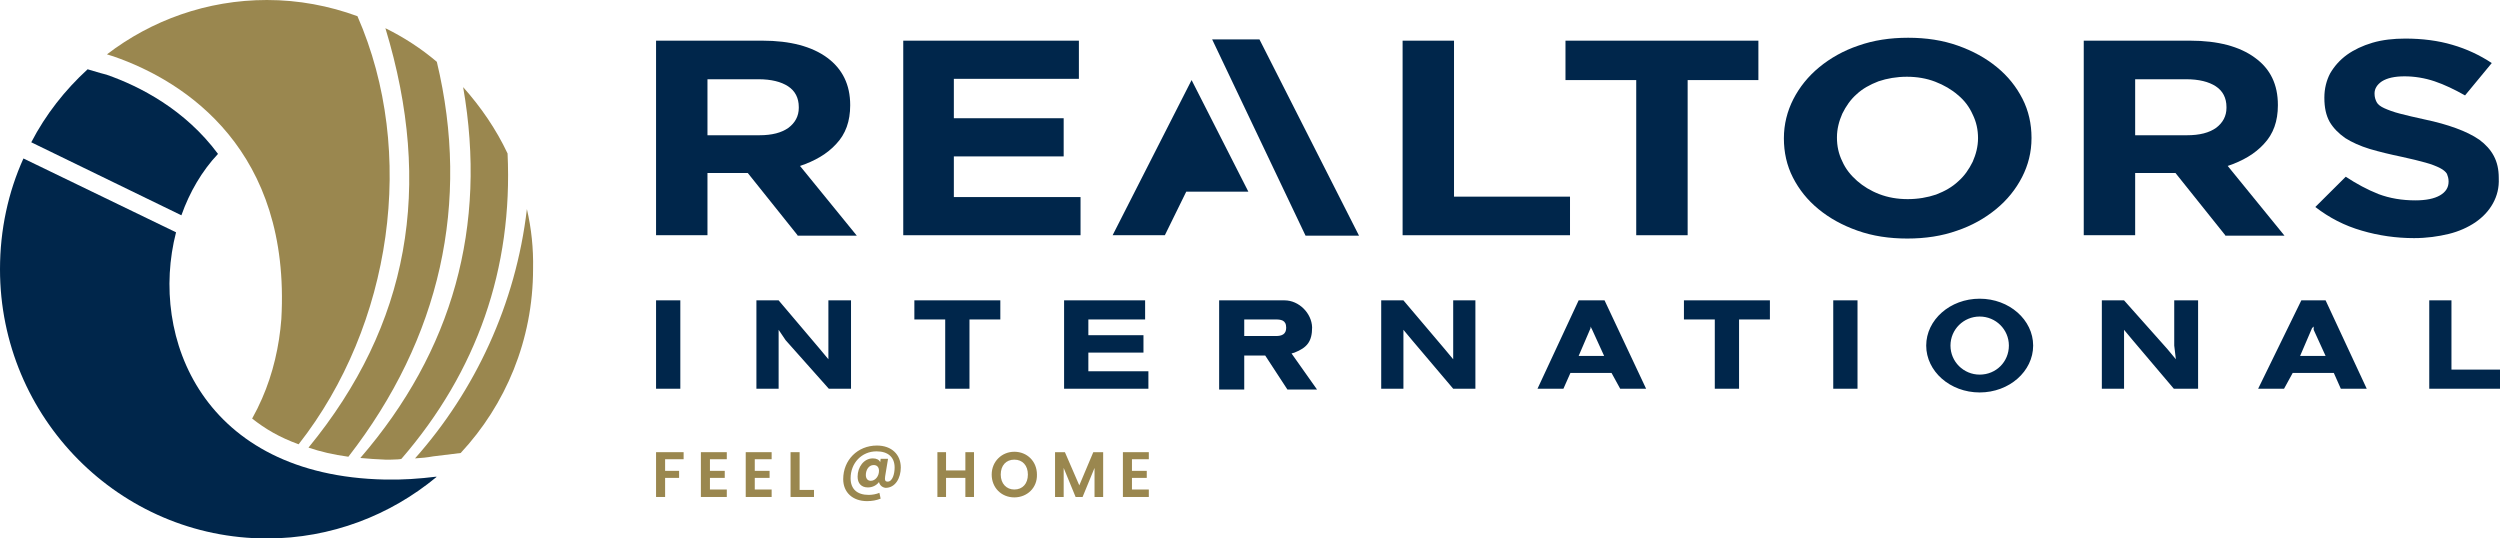
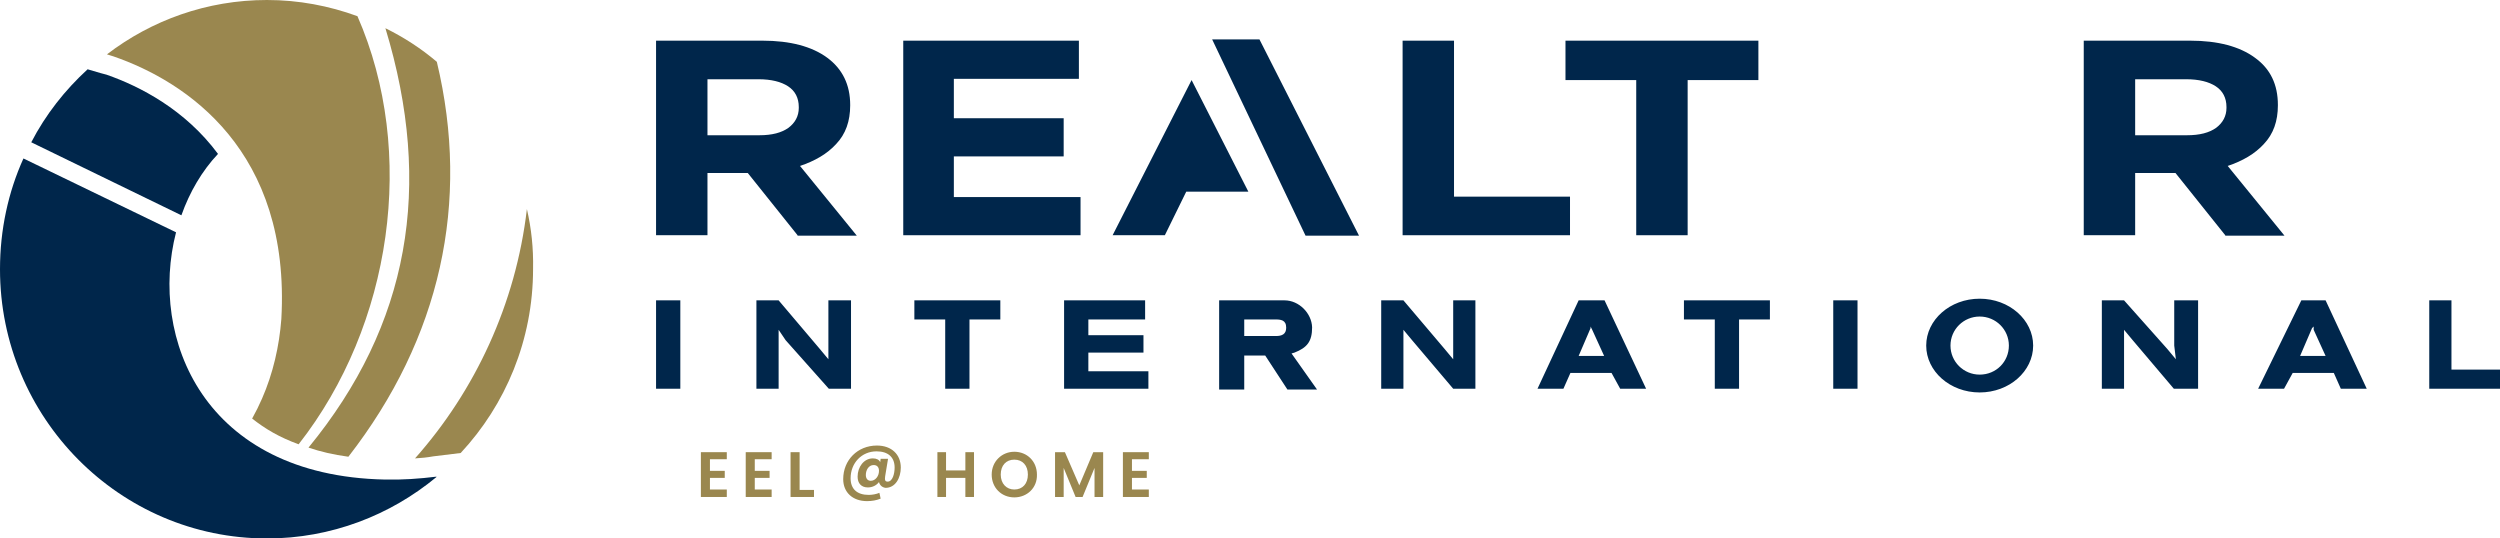
<svg xmlns="http://www.w3.org/2000/svg" width="325" height="70" viewBox="0 0 325 70" fill="none">
  <path d="M23.581 27.989C24.651 24.97 26.255 22.219 28.34 20.008C24.062 14.238 18.18 11.218 13.849 9.708C13.796 9.708 12.619 9.384 11.39 9.007C8.449 11.703 5.935 14.885 4.064 18.498L23.581 27.989Z" fill="#00264B" />
  <path d="M50.049 62.342C26.415 61.857 19.357 43.898 22.886 30.2L3.048 20.601C1.069 24.969 0 29.877 0 35C0 54.307 15.56 70 34.703 70C43.045 70 50.745 66.98 56.733 62.018V61.965C54.541 62.234 52.295 62.396 50.049 62.342Z" fill="#00264B" />
  <path d="M68.497 27.18C67.053 39.529 61.76 50.801 53.953 59.591C54.808 59.537 55.45 59.483 56.359 59.321L59.888 58.89C65.716 52.634 69.299 44.221 69.299 34.946C69.353 32.303 69.085 29.715 68.497 27.18Z" fill="#9A874F" />
-   <path d="M65.984 19.954C64.487 16.772 62.508 13.914 60.209 11.325C63.364 29.392 58.872 45.624 46.841 59.538C47.91 59.646 48.98 59.7 50.103 59.754H50.798C51.333 59.754 52.188 59.7 52.188 59.646C62.027 48.267 66.679 34.892 65.984 19.954Z" fill="#9A874F" />
  <path d="M56.787 8.035C54.755 6.309 52.509 4.853 50.103 3.667C56.359 24.268 53.204 42.226 40.104 58.189C41.708 58.728 43.312 59.106 45.29 59.375C57.268 43.952 61.171 26.317 56.787 8.035Z" fill="#9A874F" />
  <path d="M34.061 51.826C33.687 52.688 33.259 53.551 32.778 54.414C34.489 55.762 36.307 56.841 38.82 57.758C50.958 42.28 54.22 19.792 46.467 2.103C42.777 0.755 38.82 0 34.703 0C26.896 0 19.677 2.643 13.903 7.065C14.277 7.173 14.598 7.28 14.758 7.334C24.276 10.624 37.804 19.63 36.575 41.471C36.307 44.977 35.505 48.536 34.061 51.826Z" fill="#9A874F" />
  <path d="M257.358 38.831C253.508 38.831 250.407 41.581 250.407 44.925C250.407 48.268 253.508 51.019 257.358 51.019C261.208 51.019 264.31 48.268 264.31 44.925C264.31 41.581 261.208 38.831 257.358 38.831ZM257.358 48.7C255.273 48.7 253.562 47.028 253.562 44.925C253.562 42.821 255.273 41.15 257.358 41.15C259.444 41.15 261.155 42.821 261.155 44.925C261.155 47.028 259.497 48.7 257.358 48.7ZM166.991 39.046H166.724H166.189H158.489V50.641H161.751V46.219H164.478L167.366 50.641H171.216L167.9 45.949L168.275 45.841C169.932 45.194 170.574 44.385 170.574 42.552C170.521 40.718 168.863 39.046 166.991 39.046ZM161.751 43.63V41.527H165.708C166.51 41.527 167.205 41.581 167.205 42.606C167.205 43.468 166.617 43.684 165.869 43.684H161.751V43.63ZM318.69 39.046H315.803V50.533H325V48.052H318.69V39.046ZM302.328 39.046H299.173L293.559 50.533H296.927L298.05 48.484H303.397L304.306 50.533H307.675L302.328 39.046ZM299.013 46.273L300.563 42.66L300.777 42.444V42.875L302.328 46.273H299.013ZM285.805 39.046H282.65V44.925L282.864 46.704L281.741 45.356L276.127 39.046H273.239V50.533H276.127V44.223V42.875L277.25 44.223L282.597 50.533H285.752V39.046H285.805ZM241.477 39.046H238.322V50.533H241.477V39.046ZM230.088 39.046H218.912V41.527H222.923V50.533H226.077V41.527H230.088V39.046ZM208.592 39.046H205.224L199.876 50.533H203.245L204.154 48.484H209.501L210.624 50.533H213.993L208.592 39.046ZM205.224 46.273L206.774 42.66V42.444L206.988 42.875L208.539 46.273H205.224ZM191.802 39.046H188.915V44.925V46.704L187.792 45.356L182.445 39.046H179.557V50.533H182.445V44.223V42.875L183.568 44.223L188.915 50.533H191.802V39.046ZM148.865 39.046H138.331V50.533H149.292V48.268H141.486V45.841H148.651V43.576H141.486V41.527H148.865V39.046ZM130.043 39.046H118.867V41.527H122.877V50.533H126.032V41.527H130.043V39.046ZM110.579 39.046H107.691V44.925V46.704L106.569 45.356L101.221 39.046H98.334V50.533H101.221V44.223V42.875L102.13 44.223L107.745 50.533H110.632V39.046H110.579ZM88.442 39.046H85.287V50.533H88.442V39.046Z" fill="#00264B" />
  <path d="M163.73 5.124H157.581L169.719 30.633H176.67L163.73 5.124ZM144.64 30.579H151.431L154.212 24.916H162.286L154.907 10.409L144.64 30.579Z" fill="#00264B" />
  <path d="M103.842 13.915C103.842 12.729 103.36 11.812 102.451 11.219C101.542 10.626 100.259 10.302 98.601 10.302H91.971V17.582H98.708C100.366 17.582 101.596 17.259 102.505 16.612C103.36 15.964 103.842 15.102 103.842 14.023V13.915ZM103.681 30.579L97.211 22.49H91.971V30.579H85.287V5.287H99.136C102.719 5.287 105.553 6.042 107.531 7.498C109.51 8.954 110.525 11.003 110.525 13.646V13.7C110.525 15.749 109.937 17.421 108.707 18.715C107.531 20.009 105.927 20.926 104.002 21.573L111.381 30.633H103.681V30.579Z" fill="#00264B" />
  <path d="M117.423 30.579V5.287H140.256V10.248H124V15.371H138.277V20.333H124V25.618H140.47V30.579H117.423Z" fill="#00264B" />
  <path d="M182.338 30.579V5.287H189.022V25.564H204.101V30.579H182.338Z" fill="#00264B" />
  <path d="M219.394 10.41V30.579H212.71V10.41H203.513V5.287H228.591V10.41H219.394Z" fill="#00264B" />
-   <path d="M257.144 17.959C257.144 16.88 256.93 15.856 256.449 14.885C256.021 13.914 255.38 13.051 254.524 12.35C253.722 11.649 252.706 11.056 251.583 10.624C250.46 10.193 249.231 9.977 247.894 9.977C246.557 9.977 245.327 10.193 244.204 10.571C243.081 11.002 242.119 11.541 241.37 12.242C240.568 12.944 239.98 13.806 239.499 14.777C239.071 15.748 238.804 16.772 238.804 17.851V17.905C238.804 18.983 239.018 20.008 239.499 20.979C239.927 21.95 240.568 22.759 241.424 23.514C242.226 24.215 243.188 24.808 244.311 25.239C245.434 25.671 246.664 25.886 248.001 25.886C249.338 25.886 250.567 25.671 251.69 25.293C252.813 24.862 253.776 24.323 254.578 23.567C255.38 22.866 255.968 22.003 256.449 21.033C256.877 20.062 257.144 19.037 257.144 17.959ZM264.096 17.959C264.096 19.792 263.668 21.464 262.866 23.028C262.064 24.592 260.941 25.994 259.497 27.181C258.053 28.367 256.342 29.338 254.417 29.985C252.439 30.686 250.3 31.01 247.947 31.01C245.595 31.01 243.456 30.686 241.477 29.985C239.499 29.284 237.841 28.367 236.397 27.181C234.954 25.994 233.884 24.646 233.082 23.082C232.28 21.518 231.906 19.792 231.906 18.013V17.959C231.906 16.179 232.334 14.454 233.136 12.889C233.938 11.326 235.061 9.923 236.504 8.737C237.948 7.551 239.659 6.58 241.584 5.933C243.563 5.232 245.701 4.908 248.054 4.908C250.407 4.908 252.546 5.232 254.524 5.933C256.503 6.634 258.16 7.551 259.604 8.737C261.048 9.923 262.117 11.272 262.919 12.836C263.721 14.4 264.096 16.125 264.096 17.905V17.959Z" fill="#00264B" />
  <path d="M289.441 13.915C289.441 12.729 288.96 11.812 288.051 11.219C287.142 10.626 285.859 10.302 284.201 10.302H277.571V17.582H284.308C285.966 17.582 287.195 17.259 288.105 16.612C288.96 15.964 289.441 15.102 289.441 14.023V13.915ZM289.281 30.579L282.811 22.49H277.571V30.579H270.887V5.287H284.736C288.318 5.287 291.152 6.042 293.131 7.498C295.163 8.954 296.125 11.003 296.125 13.646V13.7C296.125 15.749 295.537 17.421 294.307 18.715C293.131 20.009 291.527 20.926 289.602 21.573L296.981 30.633H289.281V30.579Z" fill="#00264B" />
-   <path d="M324.091 26.425C323.556 27.396 322.807 28.205 321.792 28.906C320.829 29.553 319.653 30.092 318.316 30.416C316.979 30.739 315.482 30.955 313.824 30.955C311.525 30.955 309.226 30.632 307.033 29.984C304.788 29.337 302.809 28.313 300.991 26.91L304.948 22.974C306.338 23.89 307.729 24.645 309.226 25.239C310.669 25.778 312.274 26.048 313.985 26.048C315.375 26.048 316.444 25.832 317.193 25.401C317.942 24.969 318.316 24.376 318.316 23.621V23.567C318.316 23.189 318.209 22.866 318.102 22.596C317.942 22.326 317.621 22.057 317.193 21.841C316.765 21.625 316.124 21.356 315.321 21.14C314.519 20.924 313.503 20.655 312.22 20.385C310.669 20.061 309.333 19.738 308.049 19.36C306.819 18.983 305.75 18.498 304.895 17.958C304.039 17.365 303.344 16.664 302.863 15.855C302.381 14.992 302.167 13.968 302.167 12.727V12.673C302.167 11.541 302.435 10.462 302.916 9.545C303.451 8.629 304.146 7.82 305.108 7.119C306.017 6.471 307.14 5.932 308.424 5.555C309.707 5.177 311.151 5.015 312.701 5.015C314.894 5.015 316.979 5.285 318.797 5.824C320.669 6.364 322.38 7.173 323.93 8.197L320.455 12.404C319.118 11.649 317.781 11.002 316.498 10.57C315.215 10.139 313.878 9.923 312.594 9.923C311.311 9.923 310.349 10.139 309.653 10.57C309.012 11.002 308.691 11.541 308.691 12.134V12.188C308.691 12.619 308.798 12.943 308.958 13.267C309.119 13.59 309.493 13.86 309.974 14.075C310.456 14.291 311.151 14.561 312.006 14.777C312.862 14.992 313.931 15.262 315.215 15.531C316.765 15.855 318.102 16.233 319.278 16.664C320.455 17.095 321.471 17.581 322.326 18.174C323.128 18.767 323.77 19.468 324.198 20.277C324.626 21.086 324.839 22.003 324.839 23.136V23.189C324.893 24.376 324.626 25.454 324.091 26.425Z" fill="#00264B" />
-   <path d="M85.287 58.783H88.87V59.7H86.464V61.21H88.282V62.126H86.464V64.607H85.287V58.783Z" fill="#9A874F" />
  <path d="M94.484 59.7H92.292V61.21H94.217V62.126H92.292V63.636H94.484V64.607H91.115V58.783H94.484V59.7Z" fill="#9A874F" />
  <path d="M100.313 59.7H98.12V61.21H100.045V62.126H98.12V63.636H100.313V64.607H96.944V58.783H100.313V59.7Z" fill="#9A874F" />
  <path d="M103.949 58.783V63.69H105.82V64.607H102.772V58.783H103.949Z" fill="#9A874F" />
  <path d="M113.574 60.455C112.932 60.455 112.558 61.102 112.558 61.749C112.558 62.18 112.772 62.504 113.199 62.504C113.787 62.504 114.269 61.91 114.269 61.209C114.269 60.778 114.055 60.455 113.574 60.455ZM114.269 62.666C113.948 63.097 113.413 63.367 112.825 63.367C111.969 63.367 111.488 62.827 111.488 61.965C111.488 60.724 112.29 59.592 113.467 59.592C113.948 59.592 114.269 59.753 114.429 60.077L114.483 59.645H115.445L115.071 61.91C115.017 62.342 115.017 62.612 115.392 62.612C116.033 62.612 116.301 61.587 116.301 60.778C116.301 59.43 115.445 58.675 113.948 58.675C112.023 58.675 110.579 60.185 110.579 62.18C110.579 63.582 111.435 64.337 112.932 64.337C113.413 64.337 113.948 64.23 114.322 64.068L114.483 64.823C113.948 65.038 113.36 65.146 112.718 65.146C110.847 65.146 109.617 64.014 109.617 62.288C109.617 59.807 111.488 57.92 114.001 57.92C115.926 57.92 117.103 59.106 117.103 60.778C117.103 62.126 116.408 63.42 115.124 63.42C114.696 63.367 114.376 63.097 114.269 62.666Z" fill="#9A874F" />
  <path d="M125.498 62.126H122.985V64.607H121.862V58.783H122.985V61.156H125.498V58.783H126.621V64.607H125.498V62.126Z" fill="#9A874F" />
  <path d="M131.861 63.636C132.93 63.636 133.625 62.881 133.625 61.694C133.625 60.508 132.93 59.753 131.861 59.753C130.791 59.753 130.096 60.508 130.096 61.694C130.096 62.881 130.845 63.636 131.861 63.636ZM131.861 64.661C130.203 64.661 128.92 63.42 128.92 61.694C128.92 59.969 130.257 58.728 131.861 58.728C133.518 58.728 134.802 59.969 134.802 61.694C134.855 63.42 133.518 64.661 131.861 64.661Z" fill="#9A874F" />
  <path d="M137.155 58.783H138.438L140.309 63.097L142.128 58.783H143.411V64.607H142.288V60.832L140.737 64.607H139.828L138.278 60.832V64.607H137.155V58.783Z" fill="#9A874F" />
  <path d="M149.346 59.7H147.154V61.21H149.079V62.126H147.154V63.636H149.346V64.607H145.977V58.783H149.346V59.7Z" fill="#9A874F" />
</svg>